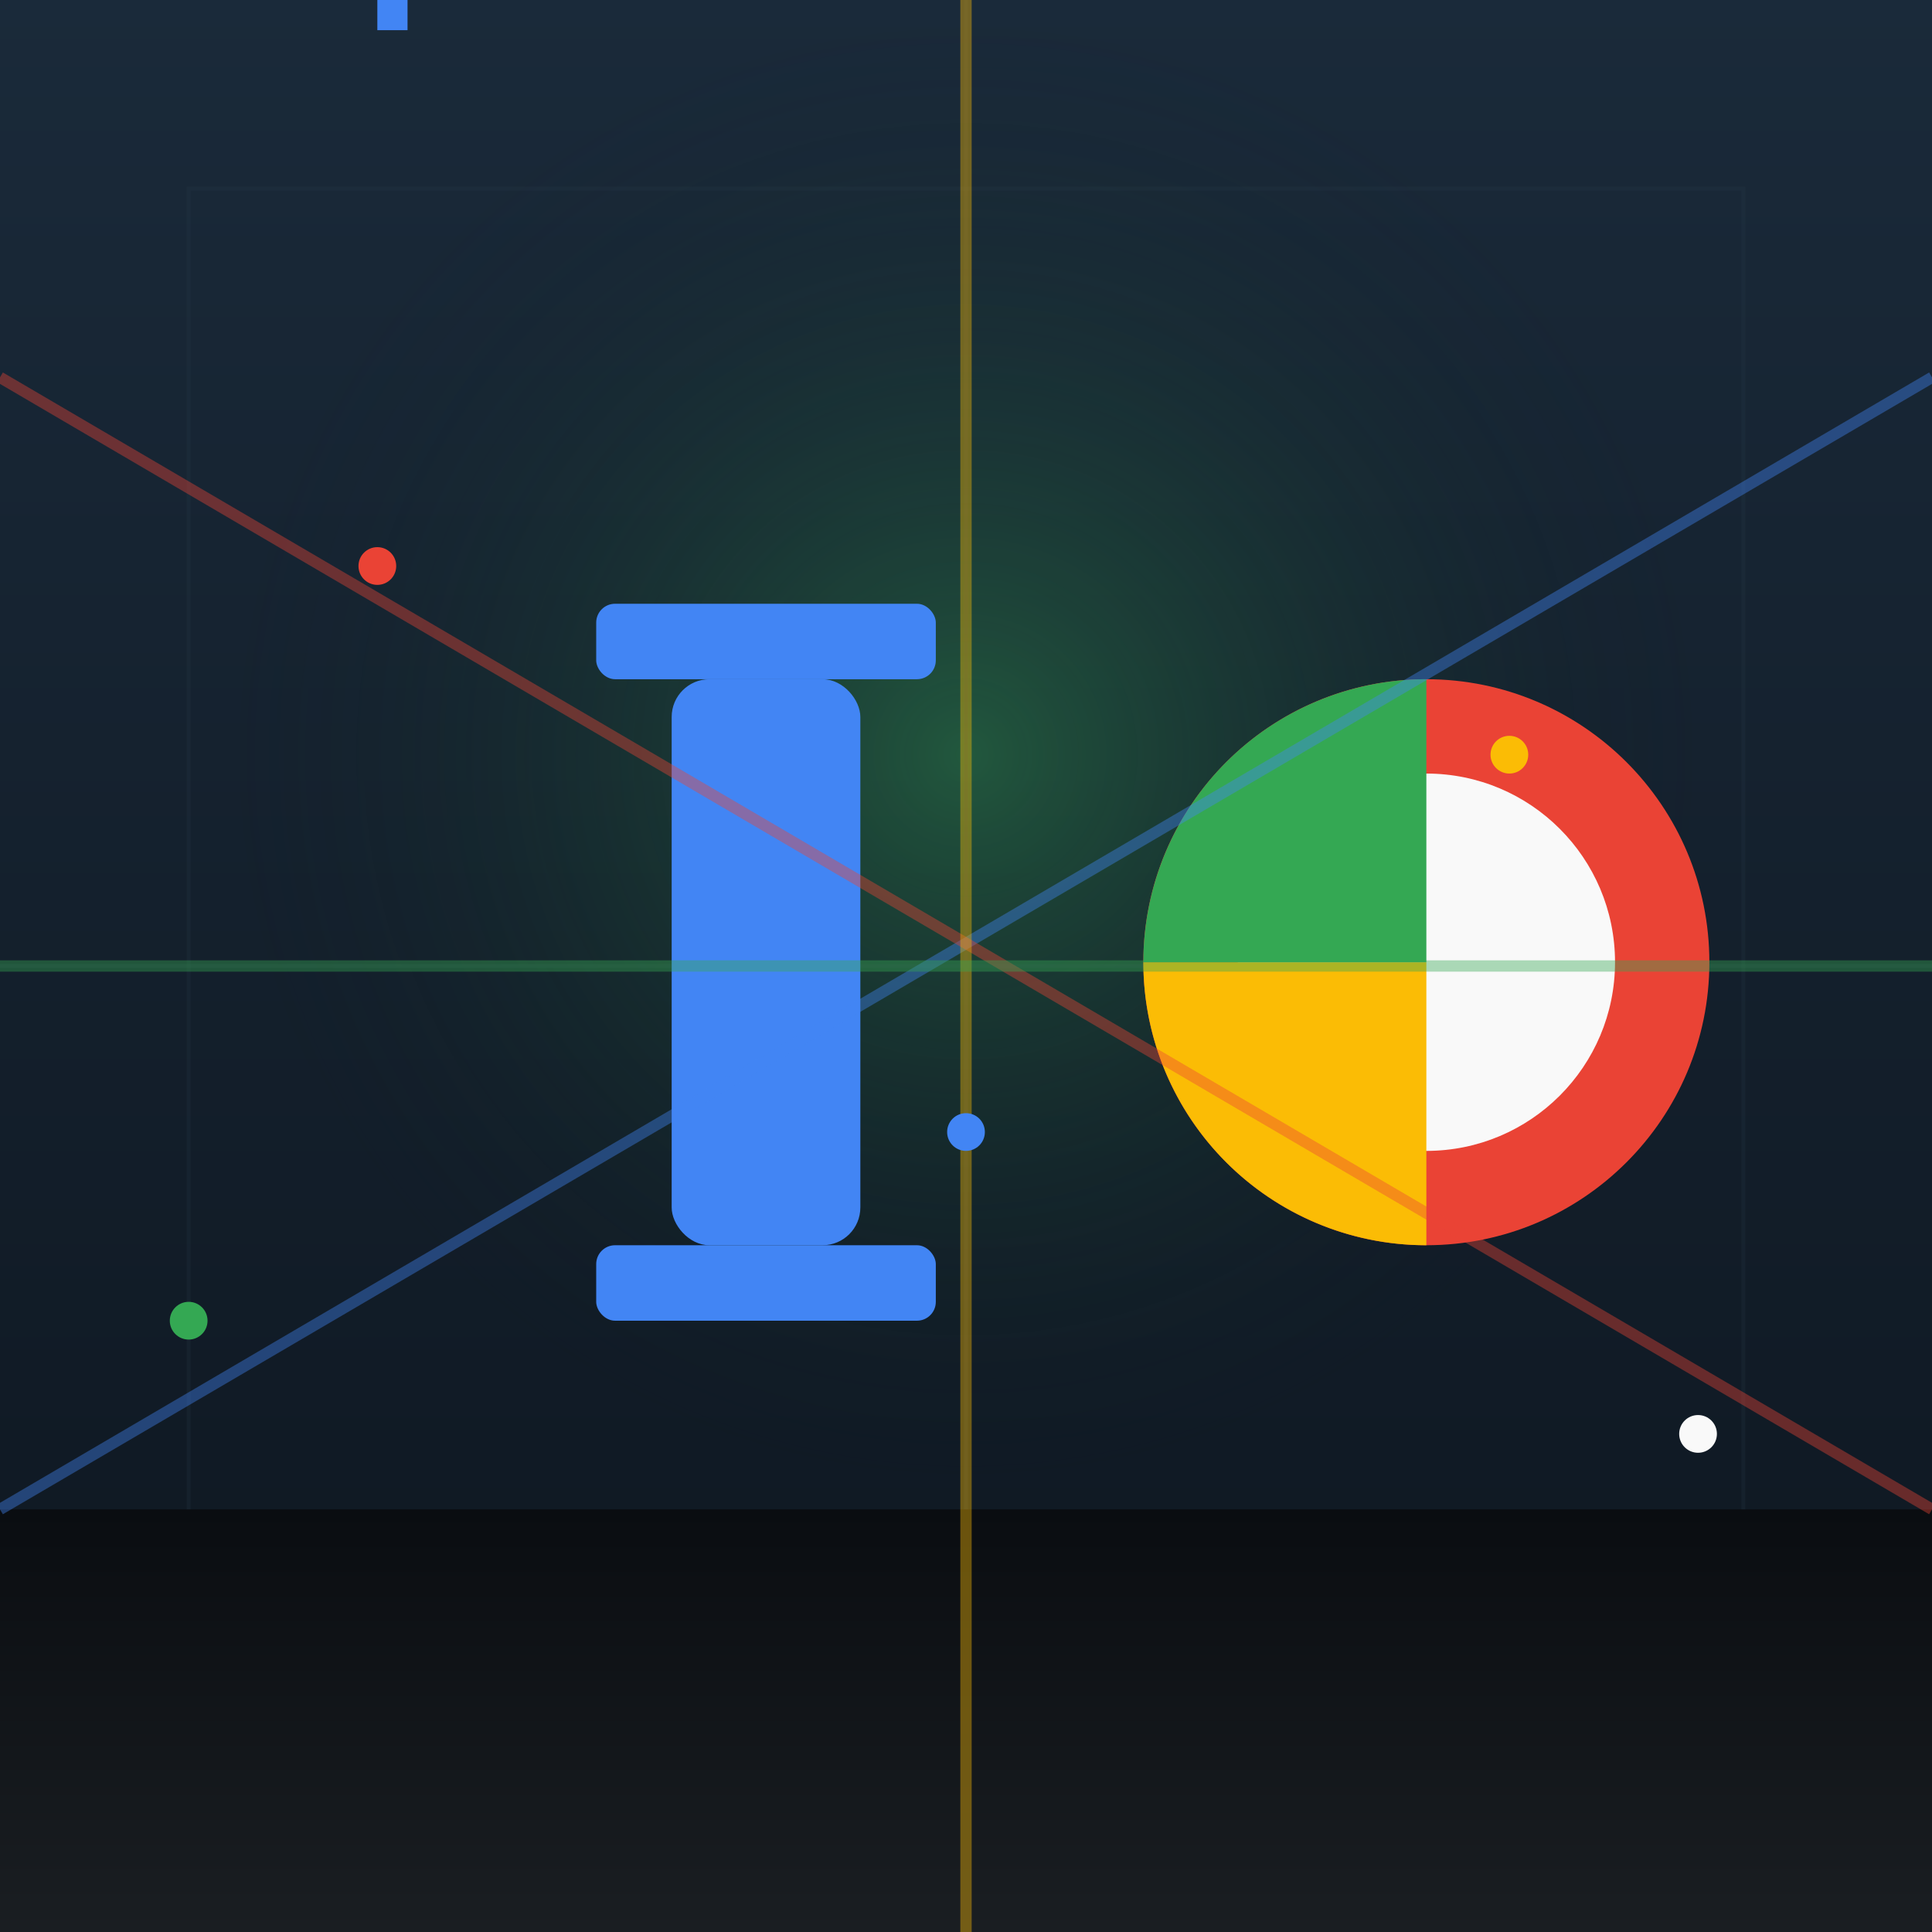
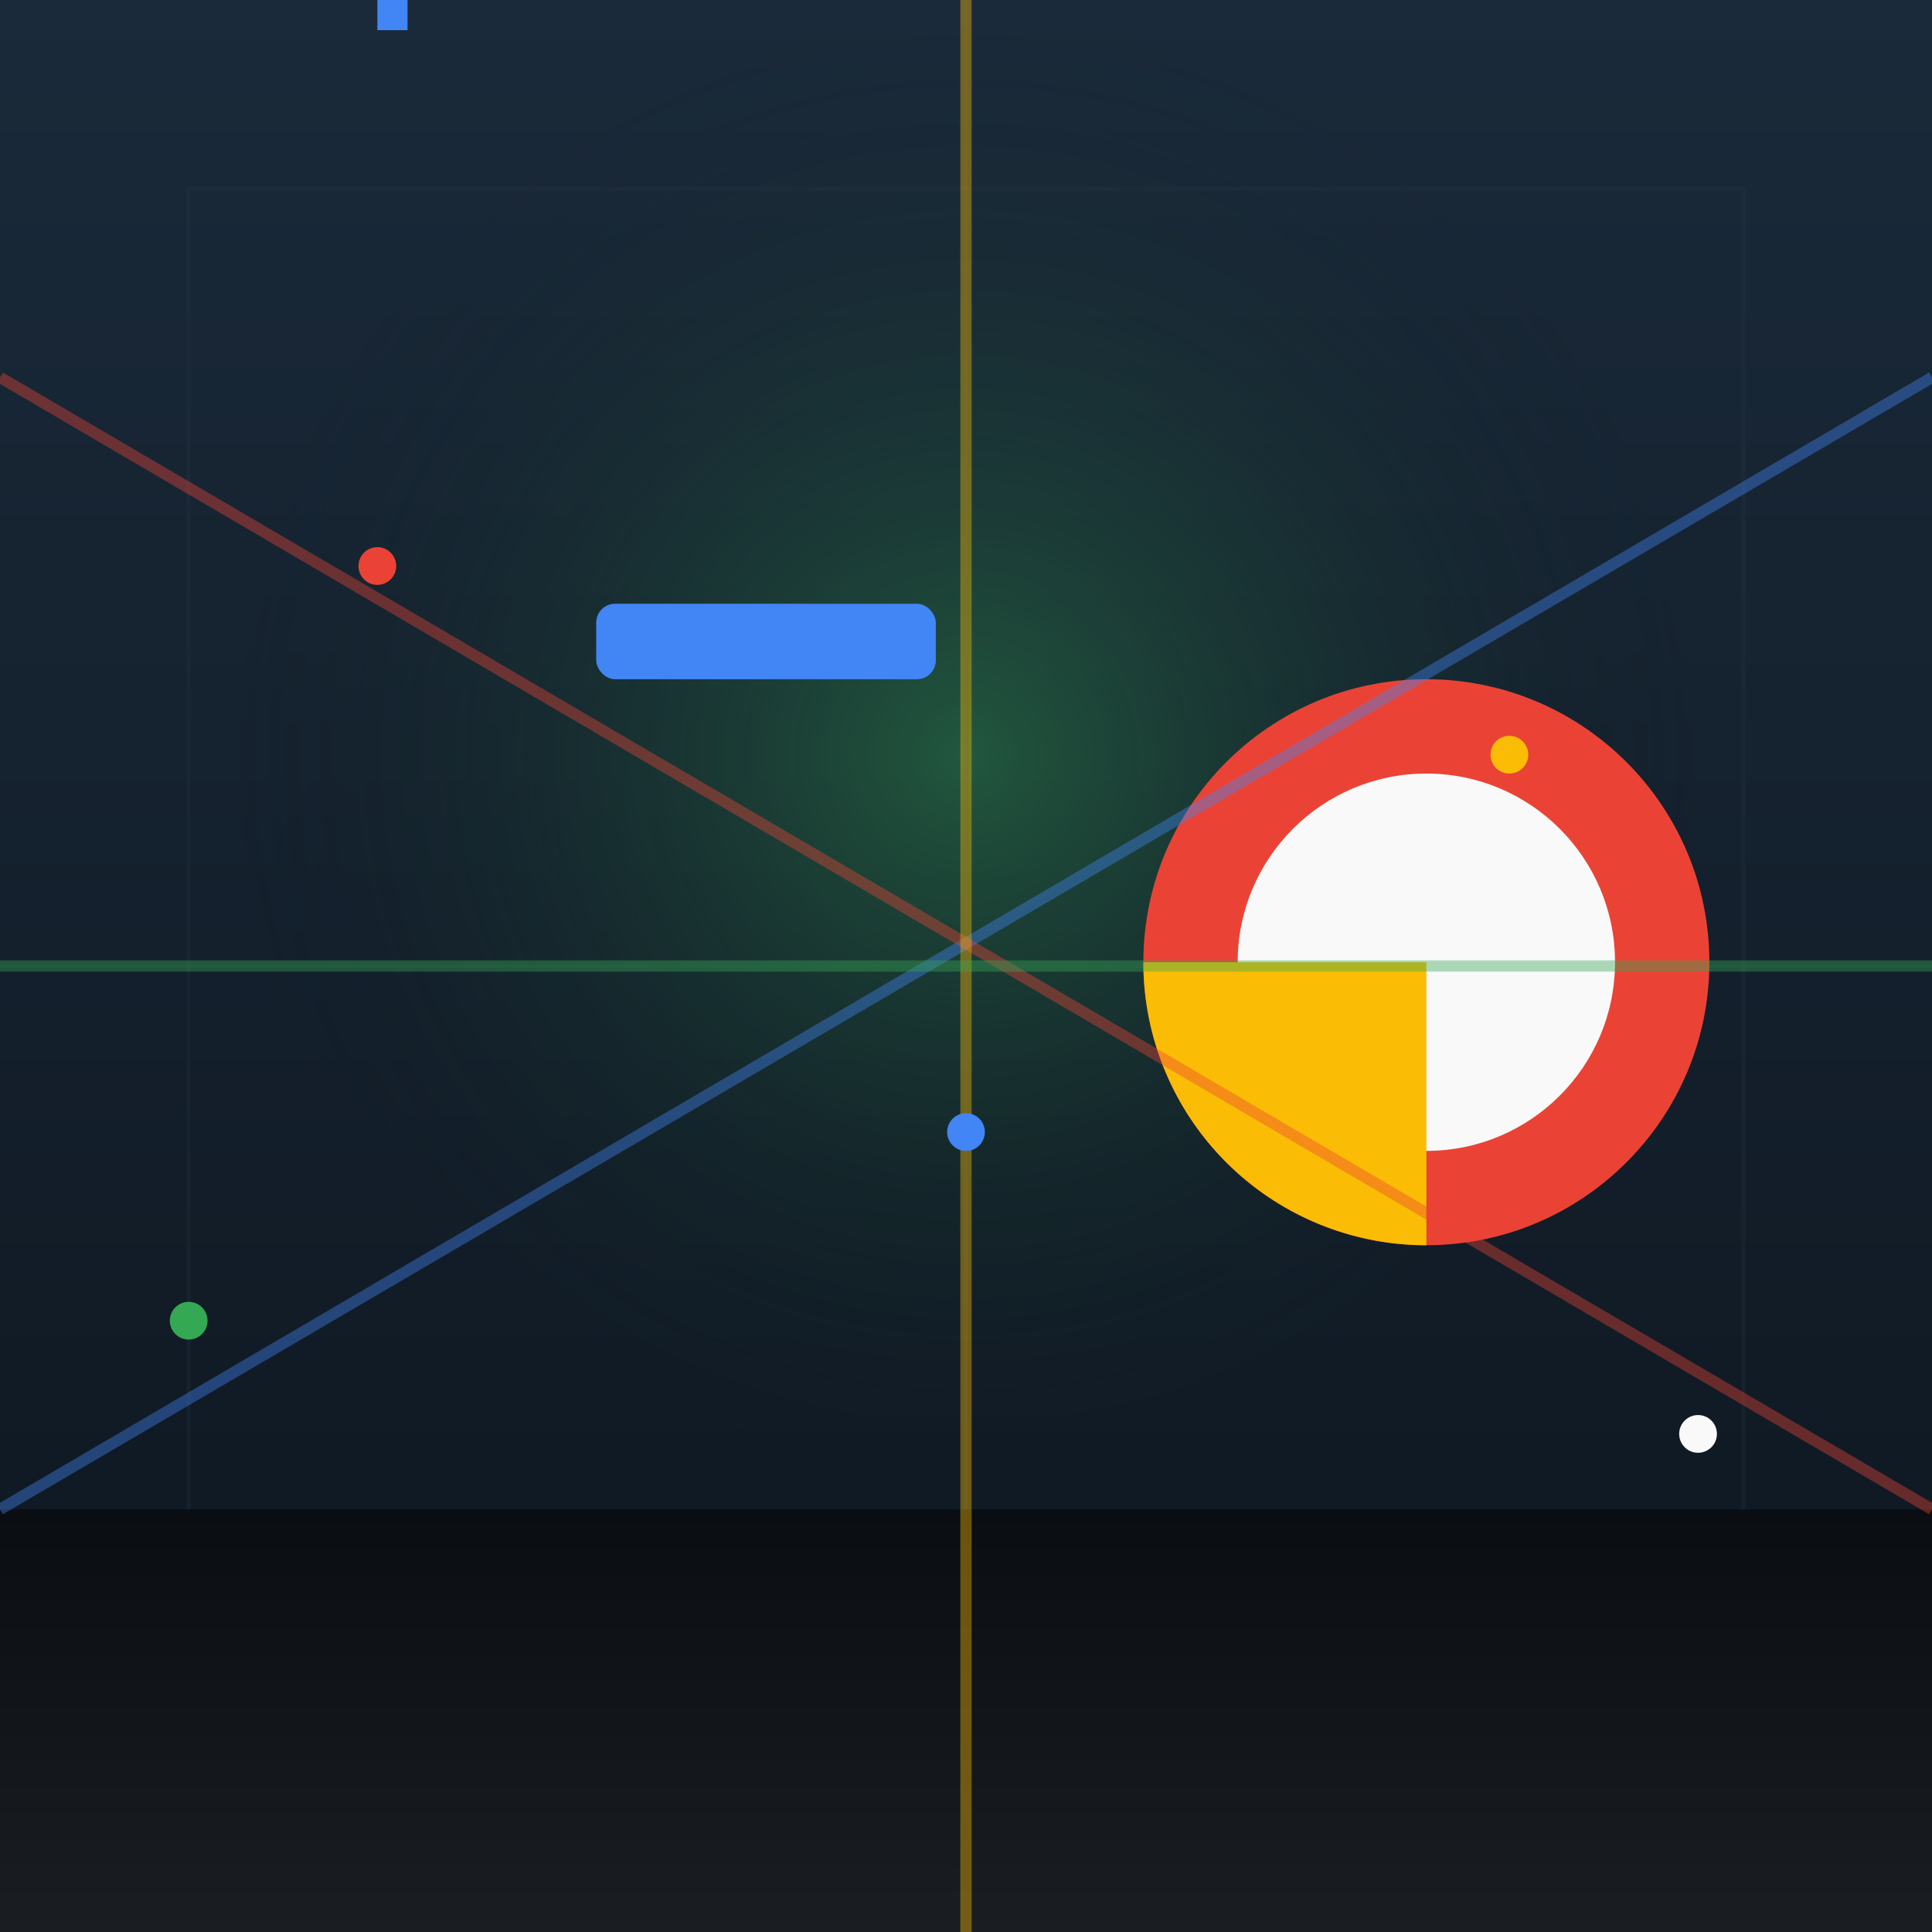
<svg xmlns="http://www.w3.org/2000/svg" viewBox="0 0 512 512">
  <rect x="0" y="0" width="512" height="512" fill="#333333" stroke="none" />
  <title>Celebrating Google I/O Launch</title>
  <desc>What do you call a Google developer who just launched a new app? An innovator! What do you call Google I/O? An invitation to innovate! Get ready for some tech-tastic times!</desc>
  <rect id="background-sky" class="background-sky" x="0" y="0" width="512" height="512" fill="url(#skyGradient)">
    <defs>
      <linearGradient id="skyGradient" x1="0%" y1="0%" x2="0%" y2="100%">
        <stop offset="0%" style="stop-color:#1a2a3a;stop-opacity:1" id="skyGradientStop1" />
        <stop offset="100%" style="stop-color:#0d151e;stop-opacity:1" id="skyGradientStop2" />
      </linearGradient>
      <radialGradient id="centerGlow" cx="50%" cy="50%" r="50%" fx="50%" fy="50%">
        <stop offset="0%" style="stop-color:#34a853;stop-opacity:0.4" id="glowStop1" />
        <stop offset="100%" style="stop-color:#0d151e;stop-opacity:0" id="glowStop2" />
      </radialGradient>
    </defs>
  </rect>
  <circle id="center-glow" class="center-glow" cx="256" cy="200" r="200" fill="url(#centerGlow)" />
  <g id="grid-pattern" class="grid-pattern">
    <path id="grid-path-1" class="grid-path" fill="none" stroke="#2a3a4a" stroke-width="1" opacity="0.3" d="M0 256 L512 256 M256 0 L256 512">
      <animate attributeName="d" dur="5s" repeatCount="indefinite" values="M0 256 L512 256 M256 0 L256 512; M50 256 L462 256 M256 50 L256 462; M0 256 L512 256 M256 0 L256 512" />
    </path>
    <path id="grid-path-2" class="grid-path" fill="none" stroke="#2a3a4a" stroke-width="1" opacity="0.2" d="M50 50 L462 50 L462 462 L50 462 Z">
      <animate attributeName="d" dur="5s" repeatCount="indefinite" values="M50 50 L462 50 L462 462 L50 462 Z; M100 100 L412 100 L412 412 L100 412 Z; M50 50 L462 50 L462 462 L50 462 Z" />
    </path>
  </g>
  <rect id="stage-floor" class="stage-floor" x="0" y="400" width="512" height="112" fill="url(#floorGradient)">
    <defs>
      <linearGradient id="floorGradient" x1="0%" y1="0%" x2="0%" y2="100%">
        <stop offset="0%" style="stop-color:#0a0d11;stop-opacity:1" id="floorStop1" />
        <stop offset="100%" style="stop-color:#1a1e22;stop-opacity:1" id="floorStop2" />
      </linearGradient>
    </defs>
  </rect>
  <g id="io-logo" class="io-logo" transform="translate(128, 80)">
-     <rect id="logo-i" class="logo-i" x="50" y="100" width="50" height="150" rx="10" fill="#4285F4" />
    <rect id="logo-i-top" class="logo-i" x="30" y="80" width="90" height="20" rx="5" fill="#4285F4" />
-     <rect id="logo-i-bottom" class="logo-i" x="30" y="250" width="90" height="20" rx="5" fill="#4285F4" />
    <circle id="logo-o-outer" class="logo-o-outer" cx="250" cy="175" r="75" fill="#EA4335" />
    <circle id="logo-o-inner" class="logo-o-inner" cx="250" cy="175" r="50" fill="#F9F9F9" />
    <path id="o-color-yellow" class="o-color" d="M250 175 L250 250 A75 75 0 0 1 175 175 Z" fill="#FBBC05">
      <animateTransform attributeName="transform" type="rotate" from="0 250 175" to="360 250 175" dur="5s" repeatCount="indefinite" />
    </path>
-     <path id="o-color-green" class="o-color" d="M250 175 L175 175 A75 75 0 0 1 250 100 Z" fill="#34A853">
+     <path id="o-color-green" class="o-color" d="M250 175 L175 175 Z" fill="#34A853">
      <animateTransform attributeName="transform" type="rotate" from="0 250 175" to="-360 250 175" dur="5s" repeatCount="indefinite" />
    </path>
    <animateTransform attributeName="transform" type="translate" dur="5s" repeatCount="indefinite" values="128 80; 128 85; 128 80" />
  </g>
  <g id="data-streams" class="data-streams">
    <line id="stream-1" class="data-stream" x1="0" y1="400" x2="512" y2="100" stroke="#4285F4" stroke-width="3" opacity="0.4">
      <animate attributeName="opacity" dur="5s" repeatCount="indefinite" values="0.4; 0.6; 0.4" />
      <animate attributeName="y1" dur="5s" repeatCount="indefinite" values="400; 380; 400" />
      <animate attributeName="y2" dur="5s" repeatCount="indefinite" values="100; 120; 100" />
    </line>
    <line id="stream-2" class="data-stream" x1="512" y1="400" x2="0" y2="100" stroke="#EA4335" stroke-width="3" opacity="0.4">
      <animate attributeName="opacity" dur="5s" repeatCount="indefinite" values="0.4; 0.6; 0.4" />
      <animate attributeName="y1" dur="5s" repeatCount="indefinite" values="400; 380; 400" />
      <animate attributeName="y2" dur="5s" repeatCount="indefinite" values="100; 120; 100" />
    </line>
    <line id="stream-3" class="data-stream" x1="256" y1="512" x2="256" y2="0" stroke="#FBBC05" stroke-width="3" opacity="0.4">
      <animate attributeName="opacity" dur="5s" repeatCount="indefinite" values="0.4; 0.6; 0.4" />
      <animate attributeName="y1" dur="5s" repeatCount="indefinite" values="512; 492; 512" />
      <animate attributeName="y2" dur="5s" repeatCount="indefinite" values="0; 20; 0" />
    </line>
    <line id="stream-4" class="data-stream" x1="0" y1="256" x2="512" y2="256" stroke="#34A853" stroke-width="3" opacity="0.4">
      <animate attributeName="opacity" dur="5s" repeatCount="indefinite" values="0.4; 0.6; 0.4" />
      <animate attributeName="x1" dur="5s" repeatCount="indefinite" values="0; 20; 0" />
      <animate attributeName="x2" dur="5s" repeatCount="indefinite" values="512; 492; 512" />
    </line>
  </g>
  <g id="floating-particles" class="floating-particles">
    <circle id="particle-1" class="particle" cx="100" cy="150" r="5" fill="#EA4335">
      <animate attributeName="cx" dur="5s" repeatCount="indefinite" values="100; 120; 100" />
      <animate attributeName="cy" dur="5s" repeatCount="indefinite" values="150; 140; 150" />
    </circle>
    <circle id="particle-2" class="particle" cx="400" cy="200" r="5" fill="#FBBC05">
      <animate attributeName="cx" dur="5s" repeatCount="indefinite" values="400; 380; 400" />
      <animate attributeName="cy" dur="5s" repeatCount="indefinite" values="200; 210; 200" />
    </circle>
    <circle id="particle-3" class="particle" cx="256" cy="300" r="5" fill="#4285F4">
      <animate attributeName="cx" dur="5s" repeatCount="indefinite" values="256; 266; 256" />
      <animate attributeName="cy" dur="5s" repeatCount="indefinite" values="300; 290; 300" />
    </circle>
    <circle id="particle-4" class="particle" cx="50" cy="350" r="5" fill="#34A853">
      <animate attributeName="cx" dur="5s" repeatCount="indefinite" values="50; 60; 50" />
      <animate attributeName="cy" dur="5s" repeatCount="indefinite" values="350; 340; 350" />
    </circle>
    <circle id="particle-5" class="particle" cx="450" cy="380" r="5" fill="#F9F9F9">
      <animate attributeName="cx" dur="5s" repeatCount="indefinite" values="450; 440; 450" />
      <animate attributeName="cy" dur="5s" repeatCount="indefinite" values="380; 390; 380" />
    </circle>
  </g>
  <g id="confetti" class="confetti">
    <rect id="confetti-1" class="confetti-piece" x="100" y="0" width="8" height="8" fill="#4285F4">
      <animate attributeName="y" dur="5s" repeatCount="indefinite" values="0; 512" />
    </rect>
    <rect id="confetti-2" class="confetti-piece" x="200" y="-50" width="8" height="8" fill="#EA4335">
      <animate attributeName="y" dur="5s" repeatCount="indefinite" values="-50; 462" />
    </rect>
    <rect id="confetti-3" class="confetti-piece" x="300" y="-100" width="8" height="8" fill="#FBBC05">
      <animate attributeName="y" dur="5s" repeatCount="indefinite" values="-100; 412" />
    </rect>
    <rect id="confetti-4" class="confetti-piece" x="400" y="-150" width="8" height="8" fill="#34A853">
      <animate attributeName="y" dur="5s" repeatCount="indefinite" values="-150; 362" />
    </rect>
    <rect id="confetti-5" class="confetti-piece" x="50" y="-200" width="8" height="8" fill="#EA4335">
      <animate attributeName="y" dur="5s" repeatCount="indefinite" values="-200; 312" />
    </rect>
    <rect id="confetti-6" class="confetti-piece" x="150" y="-250" width="8" height="8" fill="#FBBC05">
      <animate attributeName="y" dur="5s" repeatCount="indefinite" values="-250; 262" />
    </rect>
    <rect id="confetti-7" class="confetti-piece" x="250" y="-300" width="8" height="8" fill="#4285F4">
      <animate attributeName="y" dur="5s" repeatCount="indefinite" values="-300; 212" />
    </rect>
    <rect id="confetti-8" class="confetti-piece" x="350" y="-350" width="8" height="8" fill="#34A853">
      <animate attributeName="y" dur="5s" repeatCount="indefinite" values="-350; 162" />
    </rect>
  </g>
</svg>